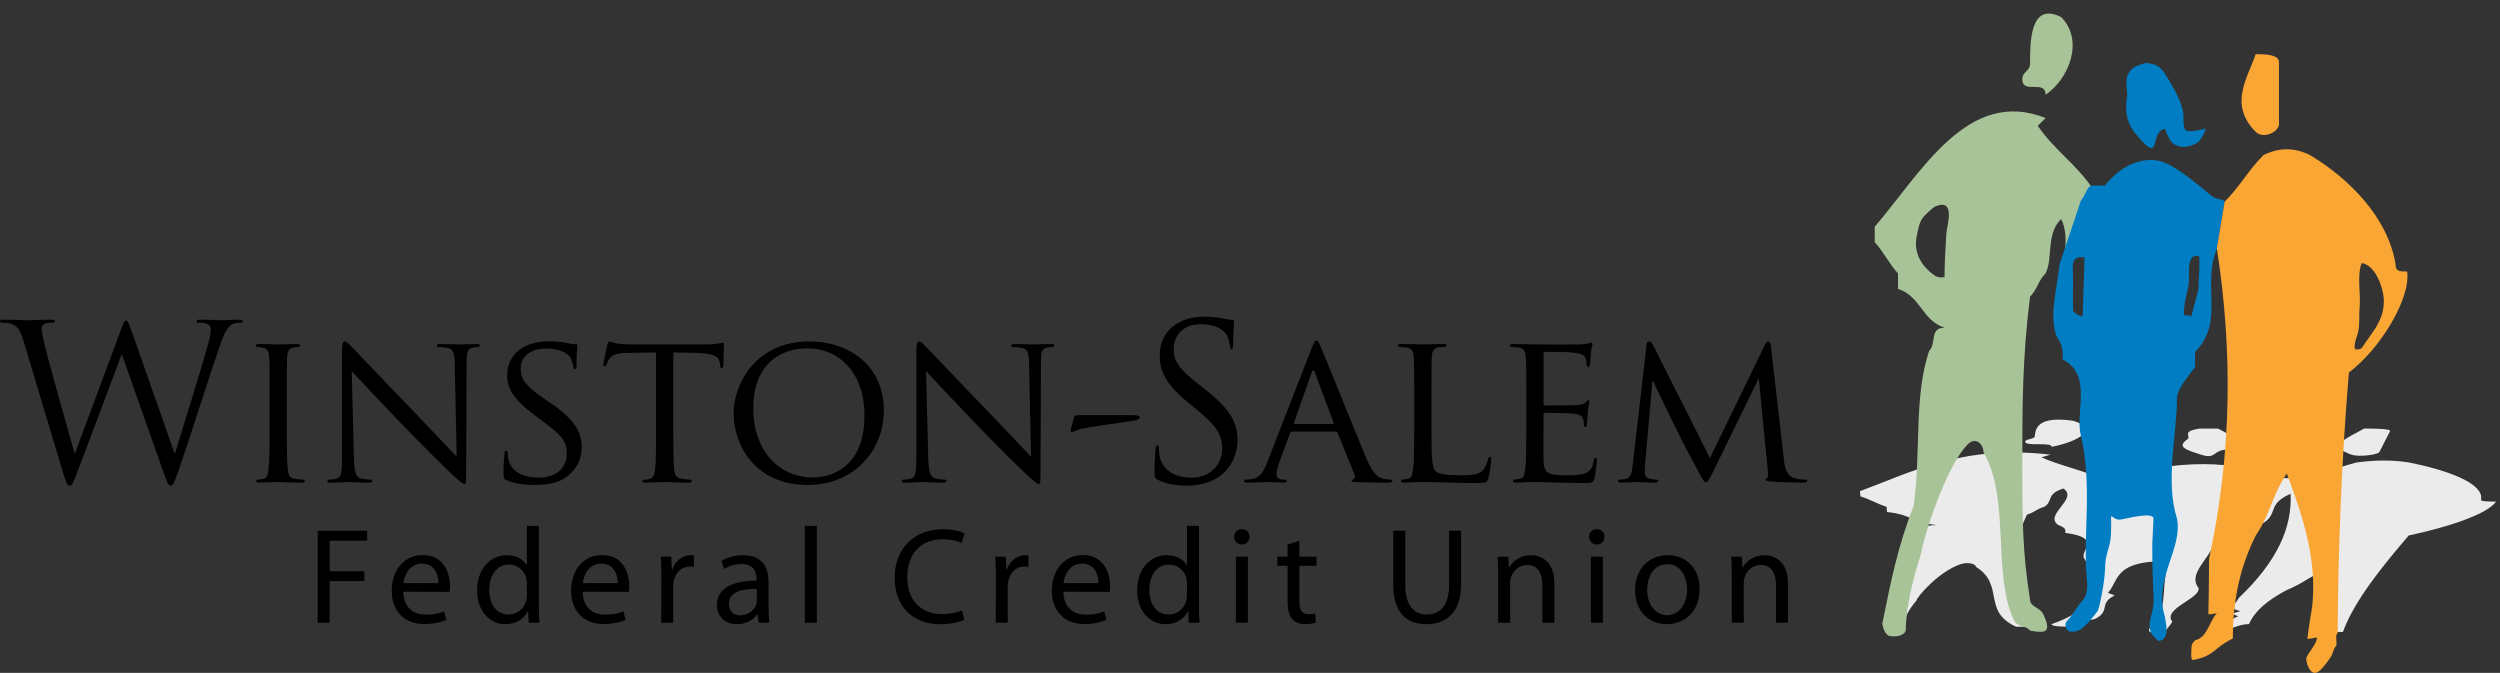
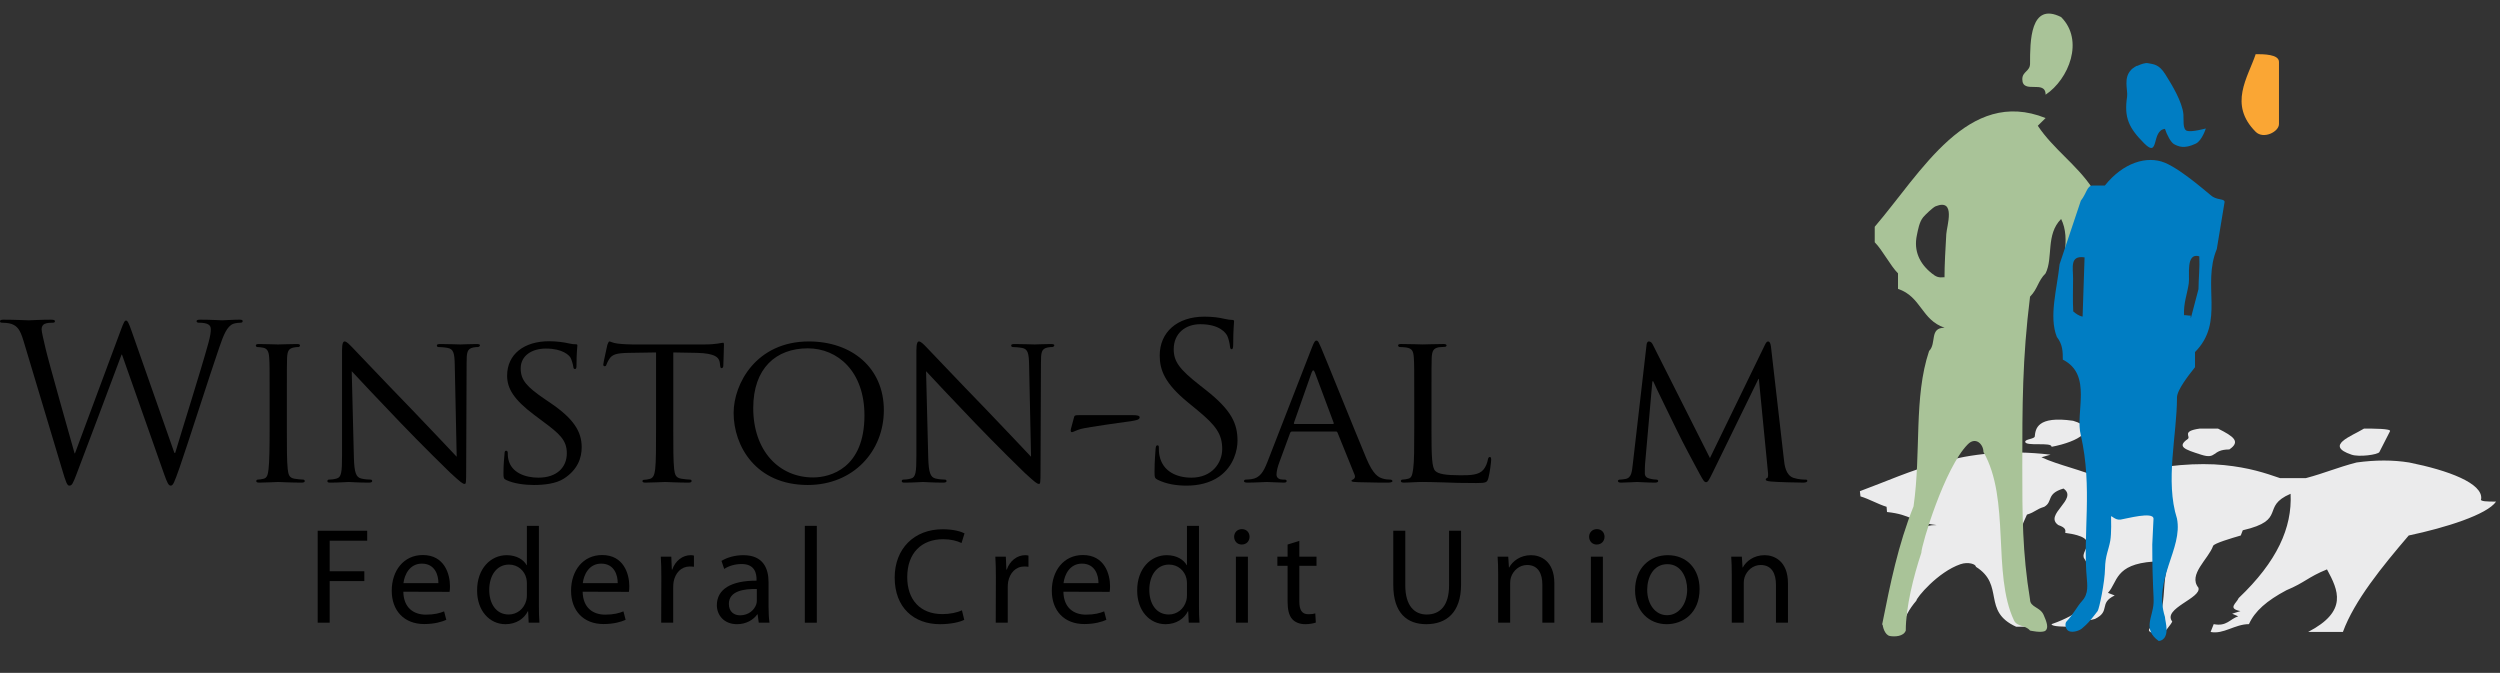
<svg xmlns="http://www.w3.org/2000/svg" version="1.1" id="Color_Logo" x="0px" y="0px" viewBox="0 0 508.148 136.772" style="enable-background:new 0 0 508.148 136.772;" xml:space="preserve">
  <rect x="0" y="0" width="508.148" height="136.772" fill="#333333" stroke="none" />
  <style type="text/css">
	.st0{fill:#EBEBEC;}
	.st1{fill:#A9C398;}
	.st2{fill:#007DC3;}
	.st3{fill:#FAA634;}
</style>
  <g>
    <g>
      <g>
        <path class="st0" d="M424.349,106.725c0.272-1.531,1.156-2.955,1.184-4.431     c-3.23-0.153-2.618,0.683-2.749,1.447c-0.123,0.745-0.348,1.501-0.336,2.242     c0.481,0.136,1.157,0.309,1.935,0.354c0.017,0.125,0.081,0.323-0.043,0.45" />
        <path class="st0" d="M456.146,106.524c0.821-0.752,1.881-1.189,2.224-1.986     c0.316-0.752,0.887-1.481,1.061-2.244c-2.912-0.273-2.559,1.31-3.004,1.846     c-0.634,0.763-1.644,1.342-1.823,2.174c0.411-0.022,0.971,0.052,1.379,0.023     c0.046,0.062-0.065,0.118-0.013,0.177c0.235,0.021,0.577-0.023,0.77,0     c0.065-0.062,0.026-0.132,0.098-0.188" />
        <path class="st0" d="M393.181,104.008c-0.021-1.133,0.198-2.203,0.372-3.314     c0.085-0.575,2.375-2.658-2.593-2.055c-0.664,0.079-2.53,0.638-2.981,0.813     c-0.919,0.354-1.168,0.911-1.439,1.327c-0.709,1.144,0.768,2.096,3.7,2.817     c1.03,0.257,1.54,0.319,2.94,0.28" />
        <path class="st0" d="M504.319,101.424c0.397-3.184-6.683-5.831-14.637-7.419     c-3.282-0.529-6.861-0.529-10.693,0c-4.061,1.058-6.317,2.117-10.298,3.178     c-1.749,0-3.501,0-5.249,0c-3.093-1.06-6.227-2.12-11.369-2.647     c-5.161-0.53-12.43,0-18.121,1.587c0,0-1.758,0-3.516,0     c-1.761,0-1.867,0.53-3.718,1.06c-3.232-1.59-8.398-2.647-11.772-4.237     l1.85-0.53c-17.945-2.123-28.607,3.707-38.754,7.419     c0.06,0.529,0.06,0.529,0.117,1.06c1.775,0.53,3.572,1.588,5.308,2.117     l0.085,1.06c5.053,0.53,5.132,2.124,10.107,2.654     c-3.297,0-1.621,1.058-3.235,1.588c-3.062,3.177-1.275,6.888-2.591,10.595     c-2.811,2.654-4.038,5.302-5.204,7.953c0.059,0.529,2.908,0.529,4.339,0.529     c-0.125-1.587,1.177-3.711,2.55-5.299c-0.027-0.529,4.331-5.83,8.986-7.42     c1.573-0.528,3.124,0,3.108,0.529c5.955,3.707,1.171,9.009,8.188,12.189h2.843     c0,0,0.062-0.529,0.121-1.058c0.064-0.529-2.817-0.529-2.768-1.059     c-1.184-3.182-0.958-5.831-0.688-9.012c0.366-4.237,0.644-7.419,2.688-11.66     c1.727-0.53,1.783-1.06,3.524-1.59c1.824-1.058,0.314-2.647,3.902-3.711     c3.11,2.124-4.096,5.301-1.05,7.425c1.567,0.527,1.485,1.058,1.409,1.588     c7.94,1.06,2.622,3.711,3.925,5.301c2.397,3.707,0.25,6.889-0.36,10.065     c-1.657,1.06-3.294,2.124-6.341,3.182c-0.079,0.529,2.775,0.529,4.205,0.529     c-1.25-1.058,3.067-1.058,4.617-1.587c3.26-1.594,0.678-3.184,4.008-4.771     l-1.376-0.529c1.996-2.118,1.307-5.831,9.267-6.359     c1.574,0,2.987,0.528,2.826,1.058c-0.952,3.184-0.422,6.361-1.406,9.538     c1.463,0-0.117,0.42-0.279,0.95c-0.454,1.463-4.822,2.762,0.668,3.291     c0,0,1.82-2.119,1.994-2.648c-2.053-2.653,6.052-4.77,5.314-6.891     c-2.148-2.651,2.054-5.828,2.99-8.482c0.189-0.529,3.803-1.587,5.622-2.117     l0.409-1.06c9.115-2.117,3.527-4.771,9.719-7.419     c0.344,6.889-2.747,13.779-10.555,21.198c-0.438,1.058-2.348,2.117,0.364,2.647     l-1.687,0.529l1.23,0.534c-1.675,0.53-2.336,2.117-4.979,1.588     c-0.21,0.529-0.419,1.056-0.627,1.59c2.605,0.529,4.928-1.59,7.791-1.59     c1.193-2.651,3.626-4.77,7.613-6.889c3.806-1.588,4.342-2.651,8.25-4.241     c2.295,4.241,4.318,8.478-3.837,12.72c2.83,0,4.243,0,7.072,0     c2.331-6.359,7.939-13.25,13.376-19.608c7.529-1.59,15.928-4.241,17.76-6.889     C505.662,101.953,503.961,101.953,504.319,101.424z" />
        <path class="st0" d="M413.586,88.704c0.15-1.497,0.43-4.241,7.799-3.177     c5.338,1.587,1.221,4.237-4.393,5.294c0.13-1.058-5.439,0-5.346-1.058     C411.696,89.234,413.532,89.234,413.586,88.704z" />
        <path class="st0" d="M444.673,89.234c0.725-0.503-1.403-1.59,2.45-2.12     c1.859,0,3.703,0,3.703,0c3.182,1.59,4.665,2.649,2.303,4.243     c-3.623,0-2.488,2.118-5.741,1.058C444.081,91.357,442.417,90.821,444.673,89.234z" />
        <path class="st0" d="M477.969,92.415c-5.537-1.871-0.061-3.711,2.539-5.301     c1.852,0,5.558,0,5.286,0.53c-0.811,1.59-1.35,2.647-2.165,4.241     C483.361,92.415,479.506,92.945,477.969,92.415z" />
      </g>
    </g>
    <g>
      <path class="st1" d="M412.627,12.935c0-4.459,0-12.627,6.315-9.467    c4.732,4.736,1.57,12.627-3.155,15.782c0-3.155-4.735,0-4.735-3.155    C411.052,14.518,412.627,14.518,412.627,12.935z" />
      <path class="st1" d="M425.254,38.197c-3.156-4.737-7.893-7.895-11.053-12.633l1.586-1.57    c-15.789-6.32-25.261,11.044-34.731,22.096c0,1.577,0,1.577,0,3.154    c1.576,1.583,3.157,4.737,4.73,6.318v3.155    c4.74,1.581,4.74,6.315,9.473,7.896c-3.155,0-1.576,3.156-3.155,4.732    c-3.156,9.467-1.577,20.52-3.156,31.569    c-3.161,7.892-4.734,15.793-6.315,23.679c0,0.811,0.479,2.488,1.504,2.682    c0.97,0.177,2.778,0.114,3.23-1.105c0-4.736,1.581-11.044,3.16-15.787    c0-1.576,4.732-17.359,9.472-22.096c1.576-1.577,3.155,0,3.155,1.577    c5.529,9.667,1.734,24.708,6.201,34.223c0.638,1.361,2.283,0.9,3.272,2.083    c0,0,2.518,0.57,3.16,0c0.635-0.568,0.232-1.765-0.409-3.205    c-0.707-1.594-2.751-1.531-2.751-3.102c-1.575-9.48-1.575-17.372-1.575-26.84    c0-12.628,0-22.095,1.575-34.727c1.574-1.581,1.574-3.158,3.16-4.736    c1.574-3.158,0-7.895,3.155-11.048c1.024,2.049,1.049,4.439,0.72,6.942    L425.254,38.197z M395.6,47.59c-0.164,3.059-0.366,5.999-0.366,9.126v-0.364    c-1.22,0.121-1.676-0.065-2.56-0.769c-2.511-1.984-3.727-4.601-3.054-7.765    c0.239-1.126,0.483-2.669,1.273-3.649c0.396-0.487,1.988-2.021,2.546-2.242    C397.637,40.26,395.682,46.012,395.6,47.59z" />
    </g>
    <g>
      <path class="st2" d="M452.177,40.999c-0.186-0.62-1.111-0.286-2.395-0.995    c-0.549-0.304-6.07-5.376-9.732-6.917c-3.658-1.534-8.552,0-12.214,4.621    c0,0-1.219,0-2.442,0c-1.219,0-1.219,1.538-2.442,3.078l-4.323,12.919    c-0.52,5.068-2.208,10.621-0.558,14.779c1.215,1.536,1.215,3.074,1.215,4.614    c6.108,3.074,2.444,10.766,3.666,15.384c2.442,10.771,0.357,20.041,1.224,29.236    c0.179,1.93,0.125,3.268-1,4.467c-0.888,0.946-1.826,2.779-3.132,4.134    c-0.443,0.474-0.177,1.715,0.513,1.978c0.972,0.375,2.344-0.28,2.559-0.502    c0.246-0.245,1.082-0.838,2.086-2.113c0.499-0.648,0.691-0.836,1.163-1.483    c0.327-0.45,1.46-5.883,1.501-8.651c0.045-2.612,0.739-3.78,1.066-5.641    c0.259-1.486,0.177-4.48,0.163-4.89c-0.008-0.398,0.793,0.767,1.922,0.597    c1.202-0.177,6.703-1.708,6.703-0.17c0,0.159-0.25,5.083-0.25,5.221    c0.009,8.534,0.345,10.385,0.263,11.92c-0.15,2.917-2.278,5.297,1.038,7.699    c0,0,1.604,0.023,1.604-2.301c0-1.036-0.323-2.101-0.323-2.574    c-2.443-7.689,3.661-13.846,2.442-20c-2.442-7.691,0-16.926,0-24.618    c0-1.538,2.442-4.618,3.664-6.154v-3.078c6.11-6.158,1.365-13.562,4.427-20.933    L452.177,40.999z M423.307,64.353c-0.748-0.136-1.429-0.64-1.9-1.053    c-0.131-2.204-0.036-4.459-0.036-6.675c0-2.264-0.698-4.769,2.337-4.308    L423.307,64.353z M446.861,58.774l-1.551,5.891    c-0.069-0.185,0.015-0.349-0.056-0.534c-0.384,0.091-0.939-0.131-1.327-0.056    c-0.125-2.484,0.629-4.213,0.961-6.486c0.229-1.59-0.67-6.3,2.141-5.491    C447.143,54.36,446.882,56.545,446.861,58.774z" />
      <path class="st2" d="M444.526,26.593c-0.941-0.306-0.633-2.298-0.728-3.36    c-0.248-2.591-2.37-6.051-3.688-8.144c-1.314-2.096-2.451-2.027-3.541-2.249    c-0.504-0.104-1.406,0.205-2.149,0.551c-0.043,0-0.082,0-0.123,0    c-0.286,0.142-0.523,0.302-0.736,0.47c-0.181,0.116-0.3,0.213-0.327,0.278    c-1.717,1.676-0.688,4.159-0.882,5.503c-0.645,4.302,0.358,6.376,3.516,9.534    c3.076,3.074,1.366-2.667,4.179-2.981c0.409,1.236,1.202,2.761,1.859,3.112    c0.872,0.455,2.019,1.027,4.407-0.112c1.269-0.604,2.044-3.083,2.044-3.083    S445.465,26.908,444.526,26.593z" />
    </g>
    <g>
      <path class="st3" d="M458.489,26.794c-5.579-5.583-1.581-11.05,0-15.785    c1.578,0,4.734,0,4.734,1.579c0,4.732,0,7.888,0,12.624    C463.223,26.794,460.067,28.37,458.489,26.794z" />
-       <path class="st3" d="M489.274,55.179c-1.575,0-2.368,0.03-2.368-1.553    c-1.574-9.471-9.473-17.361-17.367-22.098c-3.158-1.577-6.315-1.577-9.472,0    c-3.151,3.156-4.73,6.313-7.89,9.471l-1.581,9.467    c3.157,20.523,3.157,41.045-1.577,63.141c0,3.16-0.146,11.278-0.146,11.278    l1.724-0.222c-1.577,1.583-1.846,4.875-4.411,5.478    c-0.659,0.648-0.754,0.963-0.754,1.822c0,0.722-0.276,2.312,0.435,2.169    c4.368-0.865,3.903-2.351,7.98-4.351c0-7.896,1.491-14.592,4.643-20.905    c3.162-4.736,3.162-7.892,6.319-12.629c3.507,9.355,6.148,17.674,5.165,27.026    c-0.034,0.332-0.806,4.705-0.981,6.587c1.313-0.066,1.451-0.267,1.985-0.277    c-0.198,1.48-1.649,2.841-2.205,4.127c-0.073,0.935,0.685,3.395,2.012,3.024    c0.906-0.246,2.102-1.965,2.878-3.063c0.646-0.904,0.504-1.69,1.154-2.341    c0.309-0.312-0.268-2.488,0.336-2.603c0.082-17.506,0.842-35.754,2.281-53.006    C483.747,70.989,490.046,60.68,489.274,55.179z M484.537,61.523    c-0.109,2.202-0.633,3.235-1.622,5.073l-2.916,4.2    c-0.405,0.222-0.879,0.282-1.357,0.169c-0.207-1.504,0.534-2.538,0.763-3.919    c0.241-1.424,0.071-3.164,0.209-4.532c0.277-2.652-0.584-6.563,0.42-9.047    C482.982,53.898,484.66,59.018,484.537,61.523z" />
    </g>
    <g>
      <path d="M35.441,92.051h0.175c1.183-4.03,5.213-16.735,6.747-22.342    c0.438-1.621,0.482-2.234,0.482-2.804c0-0.789-0.482-1.314-2.497-1.314    c-0.219,0-0.394-0.131-0.394-0.307c0-0.219,0.219-0.307,0.745-0.307    c2.234,0,4.074,0.131,4.468,0.131c0.307,0,2.19-0.131,3.548-0.131    c0.395,0,0.613,0.087,0.613,0.263c0,0.219-0.131,0.351-0.394,0.351    c-0.175,0-1.008,0.044-1.49,0.219c-1.314,0.482-2.015,2.322-2.847,4.731    c-1.928,5.564-6.352,19.494-8.061,24.401c-1.139,3.241-1.358,3.768-1.84,3.768    c-0.438,0-0.701-0.57-1.314-2.278l-8.586-24.357h-0.088    c-1.577,4.206-7.579,20.239-9.156,24.313c-0.701,1.84-0.92,2.322-1.445,2.322    c-0.438,0-0.657-0.482-1.534-3.461L4.775,69.271    c-0.701-2.322-1.27-2.979-2.409-3.417c-0.569-0.219-1.665-0.263-1.971-0.263    C0.175,65.591,0,65.547,0,65.284c0-0.219,0.263-0.307,0.701-0.307    c2.278,0,4.687,0.131,5.169,0.131c0.395,0,2.322-0.131,4.512-0.131    c0.613,0,0.788,0.131,0.788,0.307c0,0.263-0.219,0.307-0.438,0.307    c-0.351,0-1.183,0-1.709,0.263c-0.263,0.131-0.569,0.482-0.569,1.051    c0,0.57,0.394,2.103,0.832,4.031c0.657,2.804,5.213,18.881,5.871,21.203h0.087    l9.288-24.971c0.657-1.796,0.832-2.015,1.095-2.015    c0.307,0,0.569,0.569,1.095,2.059L35.441,92.051z" />
      <path d="M58.306,87.276c0,3.592,0,6.527,0.175,8.06    c0.131,1.096,0.263,1.797,1.402,1.972c0.569,0.088,1.402,0.176,1.753,0.176    c0.219,0,0.307,0.175,0.307,0.307c0,0.175-0.175,0.307-0.614,0.307    c-2.146,0-4.644-0.132-4.819-0.132c-0.219,0-2.628,0.132-3.811,0.132    c-0.395,0-0.613-0.088-0.613-0.307c0-0.132,0.087-0.307,0.307-0.307    c0.351,0,0.833-0.088,1.183-0.176c0.745-0.175,0.876-0.876,1.008-1.972    c0.175-1.533,0.219-4.468,0.219-8.06v-6.571c0-5.783,0-6.834-0.087-8.017    c-0.087-1.271-0.394-1.84-1.227-2.015c-0.438-0.087-0.92-0.131-1.183-0.131    c-0.175,0-0.307-0.175-0.307-0.307c0-0.219,0.175-0.307,0.613-0.307    c1.271,0,3.68,0.087,3.899,0.087c0.175,0,2.672-0.087,3.855-0.087    c0.438,0,0.613,0.087,0.613,0.307c0,0.131-0.175,0.307-0.307,0.307    c-0.263,0-0.526,0-0.964,0.088c-1.051,0.219-1.271,0.745-1.358,2.059    c-0.044,1.183-0.044,2.234-0.044,8.017V87.276z" />
      <path d="M71.931,93.015c0.087,3.067,0.438,3.986,1.489,4.249    c0.701,0.176,1.577,0.22,1.928,0.22c0.175,0,0.307,0.131,0.307,0.307    c0,0.219-0.263,0.307-0.701,0.307c-2.191,0-3.724-0.132-4.074-0.132    c-0.351,0-1.972,0.132-3.724,0.132c-0.395,0-0.613-0.044-0.613-0.307    c0-0.176,0.131-0.307,0.307-0.307c0.307,0,1.007-0.044,1.577-0.22    c0.963-0.263,1.095-1.271,1.095-4.644V71.286c0-1.489,0.219-1.884,0.526-1.884    c0.438,0,1.095,0.745,1.49,1.139c0.613,0.613,6.221,6.571,12.178,12.704    c3.812,3.943,7.929,8.367,9.112,9.594l-0.395-18.662    c-0.044-2.41-0.263-3.242-1.445-3.461c-0.701-0.131-1.577-0.175-1.884-0.175    c-0.263,0-0.307-0.219-0.307-0.351c0-0.219,0.307-0.263,0.745-0.263    c1.753,0,3.592,0.087,4.03,0.087c0.438,0,1.709-0.087,3.286-0.087    c0.394,0,0.701,0.044,0.701,0.263c0,0.131-0.175,0.351-0.438,0.351    c-0.175,0-0.482,0-0.92,0.088c-1.271,0.263-1.358,1.007-1.358,3.242    l-0.088,21.816c0,2.453-0.043,2.673-0.307,2.673    c-0.394,0-0.788-0.307-2.935-2.278c-0.394-0.351-5.958-5.826-10.032-10.076    c-4.469-4.688-8.806-9.244-9.988-10.558L71.931,93.015z" />
      <path d="M102.901,97.57c-0.525-0.263-0.569-0.394-0.569-1.401    c0-1.84,0.175-3.33,0.219-3.943c0-0.394,0.088-0.613,0.307-0.613    c0.219,0,0.351,0.132,0.351,0.438c0,0.307,0,0.832,0.131,1.358    c0.613,2.716,3.505,3.68,6.089,3.68c3.812,0,5.783-2.146,5.783-4.95    c0-2.673-1.446-3.943-4.863-6.484l-1.752-1.315    c-4.162-3.11-5.52-5.388-5.52-7.973c0-4.381,3.461-7.009,8.542-7.009    c1.533,0,3.067,0.219,3.987,0.438c0.745,0.175,1.051,0.175,1.358,0.175    c0.307,0,0.395,0.043,0.395,0.263c0,0.175-0.176,1.402-0.176,3.943    c0,0.569-0.044,0.832-0.307,0.832c-0.263,0-0.307-0.175-0.351-0.482    c-0.043-0.438-0.35-1.445-0.569-1.84c-0.263-0.438-1.533-1.84-4.994-1.84    c-2.804,0-5.125,1.402-5.125,4.03c0,2.366,1.183,3.724,4.994,6.309l1.095,0.745    c4.688,3.198,6.309,5.783,6.309,8.981c0,2.19-0.832,4.556-3.592,6.352    c-1.621,1.052-4.03,1.314-6.133,1.314    C106.712,98.578,104.478,98.315,102.901,97.57z" />
      <path d="M136.85,87.276c0,3.592,0,6.527,0.176,8.06    c0.131,1.096,0.307,1.797,1.489,1.972c0.525,0.088,1.401,0.176,1.752,0.176    c0.263,0,0.307,0.175,0.307,0.307c0,0.175-0.175,0.307-0.613,0.307    c-2.102,0-4.556-0.132-4.774-0.132c-0.176,0-2.848,0.132-3.987,0.132    c-0.438,0-0.613-0.088-0.613-0.307c0-0.132,0.088-0.264,0.307-0.264    c0.351,0,0.789-0.087,1.14-0.175c0.788-0.175,1.007-0.92,1.139-2.016    c0.175-1.533,0.175-4.468,0.175-8.06V71.636l-5.563,0.087    c-2.409,0.044-3.329,0.307-3.898,1.183c-0.438,0.657-0.482,0.92-0.613,1.183    c-0.088,0.307-0.219,0.35-0.395,0.35c-0.088,0-0.263-0.087-0.263-0.307    c0-0.394,0.788-3.724,0.832-4.03c0.088-0.219,0.263-0.701,0.395-0.701    c0.263,0,0.657,0.307,1.708,0.438c1.096,0.131,2.585,0.175,3.023,0.175h14.544    c1.271,0,2.146-0.087,2.76-0.175c0.569-0.088,0.92-0.175,1.096-0.175    c0.175,0,0.175,0.219,0.175,0.438c0,1.139-0.131,3.811-0.131,4.25    c0,0.307-0.176,0.481-0.351,0.481c-0.176,0-0.263-0.131-0.307-0.657l-0.044-0.395    c-0.132-1.139-0.964-1.971-4.644-2.059l-4.819-0.087V87.276z" />
      <path d="M164.405,69.402c8.674,0,15.245,5.301,15.245,13.975    c0,8.323-6.177,15.201-15.464,15.201c-10.558,0-15.07-7.93-15.07-14.632    C149.116,77.945,153.759,69.402,164.405,69.402z M165.281,97.045    c3.461,0,10.427-1.84,10.427-12.617c0-8.937-5.433-13.625-11.521-13.625    c-6.439,0-11.084,4.03-11.084,12.135C153.102,91.612,158.316,97.045,165.281,97.045    z" />
      <path d="M188.673,93.015c0.088,3.067,0.439,3.986,1.489,4.249    c0.701,0.176,1.577,0.22,1.928,0.22c0.175,0,0.307,0.131,0.307,0.307    c0,0.219-0.263,0.307-0.701,0.307c-2.19,0-3.724-0.132-4.074-0.132    c-0.35,0-1.971,0.132-3.724,0.132c-0.394,0-0.613-0.044-0.613-0.307    c0-0.176,0.132-0.307,0.307-0.307c0.307,0,1.008-0.044,1.577-0.22    c0.964-0.263,1.096-1.271,1.096-4.644V71.286c0-1.489,0.219-1.884,0.525-1.884    c0.438,0,1.096,0.745,1.489,1.139c0.613,0.613,6.221,6.571,12.179,12.704    c3.811,3.943,7.93,8.367,9.112,9.594l-0.395-18.662    c-0.044-2.41-0.263-3.242-1.445-3.461c-0.701-0.131-1.577-0.175-1.884-0.175    c-0.263,0-0.307-0.219-0.307-0.351c0-0.219,0.307-0.263,0.744-0.263    c1.753,0,3.593,0.087,4.031,0.087c0.437,0,1.708-0.087,3.285-0.087    c0.395,0,0.701,0.044,0.701,0.263c0,0.131-0.176,0.351-0.438,0.351    c-0.175,0-0.481,0-0.92,0.088c-1.27,0.263-1.358,1.007-1.358,3.242    l-0.087,21.816c0,2.453-0.044,2.673-0.307,2.673    c-0.395,0-0.789-0.307-2.936-2.278c-0.395-0.351-5.958-5.826-10.032-10.076    c-4.468-4.688-8.805-9.244-9.988-10.558L188.673,93.015z" />
      <path d="M230.333,84.384c0.745,0,1.314,0.088,1.314,0.438    c0,0.526-0.832,0.613-1.533,0.745c-1.183,0.175-8.936,1.227-10.427,1.621    c-0.832,0.219-1.576,0.657-1.796,0.657c-0.263,0-0.307-0.263-0.219-0.657    l0.657-2.453c0.088-0.307,0.263-0.351,0.964-0.351H230.333z" />
      <path d="M235.326,97.526c-0.613-0.307-0.657-0.481-0.657-1.664    c0-2.19,0.176-3.943,0.219-4.644c0.044-0.482,0.132-0.701,0.351-0.701    c0.263,0,0.307,0.131,0.307,0.481c0,0.395,0,1.008,0.132,1.621    c0.657,3.242,3.548,4.469,6.483,4.469c4.206,0,6.265-3.022,6.265-5.826    c0-3.023-1.271-4.775-5.038-7.886l-1.972-1.621    c-4.644-3.811-5.694-6.527-5.694-9.506c0-4.688,3.504-7.885,9.068-7.885    c1.708,0,2.979,0.175,4.074,0.438c0.832,0.175,1.183,0.219,1.533,0.219    c0.35,0,0.438,0.087,0.438,0.307c0,0.219-0.175,1.665-0.175,4.644    c0,0.701-0.088,1.007-0.307,1.007c-0.263,0-0.307-0.219-0.351-0.569    c-0.044-0.526-0.307-1.709-0.569-2.19c-0.263-0.482-1.446-2.322-5.477-2.322    c-3.023,0-5.388,1.884-5.388,5.081c0,2.497,1.139,4.074,5.344,7.36l1.226,0.964    c5.17,4.074,6.396,6.79,6.396,10.295c0,1.796-0.701,5.125-3.724,7.272    c-1.884,1.313-4.249,1.84-6.615,1.84    C239.137,98.71,237.122,98.403,235.326,97.526z" />
      <path d="M266.647,70.672c0.482-1.227,0.657-1.446,0.92-1.446    c0.395,0,0.526,0.526,0.92,1.358c0.701,1.577,6.878,16.954,9.244,22.605    c1.401,3.33,2.453,3.811,3.285,4.074c0.569,0.176,1.14,0.22,1.533,0.22    c0.22,0,0.482,0.087,0.482,0.307c0,0.219-0.439,0.307-0.876,0.307    c-0.57,0-3.417,0-6.09-0.088c-0.744-0.044-1.358-0.044-1.358-0.263    c0-0.176,0.088-0.176,0.264-0.263c0.219-0.088,0.613-0.395,0.351-1.008    l-3.461-8.543c-0.088-0.175-0.132-0.219-0.351-0.219h-8.894    c-0.175,0-0.307,0.087-0.394,0.307l-2.19,5.958    c-0.351,0.92-0.57,1.84-0.57,2.497c0,0.744,0.657,1.008,1.314,1.008h0.351    c0.307,0,0.395,0.131,0.395,0.307c0,0.219-0.219,0.307-0.569,0.307    c-0.92,0-3.023-0.132-3.461-0.132c-0.395,0-2.322,0.132-3.899,0.132    c-0.481,0-0.744-0.088-0.744-0.307c0-0.176,0.175-0.307,0.351-0.307    c0.263,0,0.832-0.044,1.139-0.088c1.752-0.219,2.497-1.533,3.241-3.417    L266.647,70.672z M270.941,86.181c0.175,0,0.175-0.088,0.131-0.263l-3.811-10.207    c-0.219-0.569-0.438-0.569-0.656,0l-3.593,10.207c-0.044,0.175,0,0.263,0.132,0.263    H270.941z" />
      <path d="M290.96,87.363c0,5.476,0.088,7.71,0.788,8.367    c0.613,0.613,2.103,0.876,5.126,0.876c2.015,0,3.724-0.043,4.643-1.139    c0.482-0.569,0.789-1.358,0.92-2.103c0.044-0.263,0.176-0.482,0.395-0.482    c0.175,0,0.263,0.176,0.263,0.569c0,0.395-0.263,2.629-0.569,3.725    c-0.263,0.876-0.395,1.007-2.453,1.007c-2.76,0-4.907-0.044-6.703-0.131    c-1.752-0.044-3.066-0.088-4.205-0.088c-0.176,0-0.833,0-1.577,0.044    c-0.789,0.044-1.621,0.088-2.234,0.088c-0.395,0-0.613-0.088-0.613-0.307    c0-0.132,0.088-0.307,0.307-0.307c0.351,0,0.832-0.088,1.183-0.176    c0.745-0.175,0.832-0.876,1.008-1.972c0.219-1.533,0.219-4.468,0.219-8.06    v-6.571c0-5.783,0-6.834-0.088-8.017c-0.087-1.271-0.307-1.884-1.576-2.059    c-0.307-0.044-0.964-0.088-1.314-0.088c-0.132,0-0.307-0.175-0.307-0.307    c0-0.219,0.175-0.307,0.613-0.307c1.752,0,4.161,0.087,4.381,0.087    c0.175,0,3.066-0.087,4.249-0.087c0.395,0,0.613,0.087,0.613,0.307    c0,0.131-0.175,0.263-0.307,0.263c-0.263,0-0.832,0.044-1.27,0.088    c-1.139,0.219-1.358,0.789-1.445,2.103c-0.044,1.183-0.044,2.234-0.044,8.017    V87.363z" />
-       <path d="M310.234,80.705c0-5.783,0-6.834-0.088-8.017    c-0.087-1.271-0.307-1.884-1.576-2.059c-0.307-0.044-0.964-0.088-1.314-0.088    c-0.132,0-0.307-0.175-0.307-0.307c0-0.219,0.175-0.307,0.613-0.307    c1.752,0,4.249,0.087,4.468,0.087c0.264,0,8.324,0.044,9.2,0    c0.745-0.043,1.445-0.175,1.752-0.219c0.176-0.044,0.351-0.175,0.526-0.175    c0.131,0,0.175,0.175,0.175,0.351c0,0.263-0.219,0.701-0.307,1.752    c-0.044,0.351-0.132,2.016-0.219,2.454c-0.044,0.175-0.176,0.394-0.351,0.394    c-0.219,0-0.307-0.175-0.307-0.482c0-0.263-0.044-0.876-0.219-1.314    c-0.264-0.613-0.657-0.877-2.761-1.139c-0.657-0.087-5.125-0.131-5.563-0.131    c-0.175,0-0.219,0.131-0.219,0.394v10.12c0,0.263,0,0.395,0.219,0.395    c0.482,0,5.563,0,6.44-0.088c0.92-0.087,1.489-0.131,1.884-0.525    c0.263-0.263,0.438-0.482,0.569-0.482c0.131,0,0.219,0.087,0.219,0.307    s-0.219,0.832-0.307,2.059c-0.088,0.745-0.175,2.146-0.175,2.409    c0,0.307-0.088,0.701-0.351,0.701c-0.176,0-0.263-0.131-0.263-0.351    c0-0.351,0-0.745-0.176-1.227c-0.131-0.526-0.481-0.964-1.972-1.139    c-1.051-0.131-5.169-0.175-5.826-0.175c-0.219,0-0.263,0.131-0.263,0.263v3.11    c0,1.27-0.044,5.607,0,6.352c0.088,2.497,0.788,2.979,4.6,2.979    c1.008,0,2.848,0,3.855-0.394c1.008-0.438,1.533-1.096,1.752-2.585    c0.088-0.438,0.176-0.569,0.395-0.569c0.219,0,0.263,0.307,0.263,0.569    c0,0.263-0.307,2.804-0.525,3.592c-0.263,0.964-0.657,0.964-2.147,0.964    c-2.892,0-5.126-0.087-6.703-0.131c-1.621-0.088-2.628-0.088-3.198-0.088    c-0.087,0-0.832,0-1.664,0.044c-0.745,0.044-1.621,0.088-2.234,0.088    c-0.395,0-0.613-0.088-0.613-0.307c0-0.132,0.088-0.307,0.307-0.307    c0.35,0,0.832-0.132,1.183-0.176c0.745-0.131,0.832-0.876,1.008-1.972    c0.219-1.533,0.219-4.468,0.219-8.06V80.705z" />
      <path d="M362.583,93.277c0.131,1.314,0.394,3.329,1.971,3.855    c1.096,0.351,2.103,0.351,2.497,0.351c0.176,0,0.307,0.087,0.307,0.263    c0,0.219-0.351,0.351-0.788,0.351c-0.876,0-5.17-0.088-6.571-0.22    c-0.92-0.087-1.096-0.219-1.096-0.394c0-0.132,0.088-0.264,0.264-0.307    c0.219-0.044,0.263-0.613,0.175-1.314l-1.84-18.838h-0.088l-9.287,19.013    c-0.789,1.621-1.008,1.972-1.358,1.972c-0.351,0-0.569-0.351-1.314-1.709    c-1.008-1.84-3.549-6.614-4.513-8.63c-1.139-2.366-4.249-8.63-4.906-10.164    h-0.176l-1.489,16.823c-0.044,0.569-0.044,1.271-0.044,1.884    c0,0.569,0.351,0.92,0.92,1.051c0.657,0.176,1.227,0.22,1.49,0.22    c0.131,0,0.307,0.131,0.307,0.263c0,0.263-0.264,0.351-0.701,0.351    c-1.446,0-3.286-0.132-3.593-0.132c-0.351,0-2.19,0.132-3.241,0.132    c-0.395,0-0.657-0.088-0.657-0.351c0-0.132,0.175-0.263,0.395-0.263    c0.307,0,0.569-0.044,1.139-0.132c1.271-0.219,1.315-1.577,1.489-2.979    l2.804-24.314c0.044-0.394,0.219-0.657,0.439-0.657    c0.263,0,0.569,0.132,0.788,0.57l11.653,23.131l11.215-23.087    c0.175-0.35,0.351-0.613,0.613-0.613c0.263,0,0.481,0.307,0.569,1.008    L362.583,93.277z" />
    </g>
    <g>
      <path d="M64.572,107.881h10.064v2.023H67.012v6.211h7.042v1.996H67.012v8.456h-2.439    V107.881z" />
      <path d="M81.98,120.273c0.056,3.3,2.135,4.658,4.575,4.658    c1.747,0,2.828-0.305,3.715-0.665l0.443,1.719    c-0.859,0.388-2.356,0.859-4.491,0.859c-4.104,0-6.599-2.745-6.599-6.765    c0-4.076,2.412-7.265,6.321-7.265c4.38,0,5.517,3.854,5.517,6.321    c0,0.499-0.027,0.888-0.083,1.165L81.98,120.273z M89.106,118.527    c0.028-1.525-0.638-3.965-3.355-3.965c-2.495,0-3.549,2.273-3.743,3.965H89.106z" />
      <path d="M109.535,106.883v16.219c0,1.192,0.027,2.551,0.111,3.466h-2.19l-0.111-2.329    h-0.056c-0.748,1.497-2.356,2.634-4.547,2.634c-3.244,0-5.767-2.744-5.767-6.82    c-0.028-4.491,2.772-7.208,6.016-7.208c2.08,0,3.466,0.97,4.048,2.023h0.056    v-7.984H109.535z M107.095,118.61c0-0.333-0.028-0.721-0.111-1.054    c-0.36-1.524-1.691-2.8-3.521-2.8c-2.523,0-4.021,2.218-4.021,5.156    c0,2.745,1.358,4.991,3.965,4.991c1.636,0,3.133-1.109,3.577-2.911    c0.083-0.333,0.111-0.666,0.111-1.054V118.61z" />
      <path d="M118.43,120.273c0.056,3.3,2.135,4.658,4.574,4.658    c1.747,0,2.828-0.305,3.716-0.665l0.443,1.719    c-0.859,0.388-2.356,0.859-4.491,0.859c-4.104,0-6.599-2.745-6.599-6.765    c0-4.076,2.412-7.265,6.321-7.265c4.381,0,5.517,3.854,5.517,6.321    c0,0.499-0.028,0.888-0.084,1.165L118.43,120.273z M125.555,118.527    c0.028-1.525-0.638-3.965-3.354-3.965c-2.495,0-3.549,2.273-3.743,3.965H125.555z" />
      <path d="M134.423,117.335c0-1.58-0.027-2.938-0.111-4.187h2.135l0.111,2.634h0.083    c0.61-1.802,2.107-2.938,3.743-2.938c0.249,0,0.443,0.027,0.665,0.083v2.273    c-0.277-0.028-0.526-0.056-0.859-0.056c-1.719,0-2.939,1.303-3.272,3.105    c-0.056,0.36-0.083,0.748-0.083,1.164v7.153h-2.439L134.423,117.335z" />
      <path d="M156.217,123.352c0,1.164,0.055,2.301,0.193,3.216h-2.189l-0.223-1.691h-0.083    c-0.721,1.054-2.19,1.996-4.104,1.996c-2.717,0-4.103-1.913-4.103-3.854    c0-3.244,2.883-5.019,8.067-4.99v-0.277c0-1.109-0.305-3.133-3.05-3.105    c-1.275,0-2.578,0.36-3.521,0.998l-0.555-1.636    c1.109-0.693,2.745-1.164,4.436-1.164c4.132,0,5.13,2.8,5.13,5.489V123.352z     M153.833,119.72c-2.661-0.056-5.684,0.415-5.684,3.021    c0,1.608,1.054,2.329,2.273,2.329c1.774,0,2.911-1.109,3.3-2.246    c0.083-0.249,0.11-0.526,0.11-0.776V119.72z" />
      <path d="M163.588,106.883h2.439v19.685h-2.439V106.883z" />
      <path d="M195.993,125.985c-0.859,0.443-2.661,0.887-4.935,0.887    c-5.268,0-9.205-3.327-9.205-9.481c0-5.878,3.965-9.815,9.76-9.815    c2.301,0,3.798,0.499,4.436,0.832l-0.61,1.969    c-0.887-0.443-2.189-0.776-3.742-0.776c-4.381,0-7.292,2.8-7.292,7.708    c0,4.602,2.634,7.513,7.153,7.513c1.497,0,2.994-0.305,3.965-0.776    L195.993,125.985z" />
      <path d="M202.421,117.335c0-1.58-0.027-2.938-0.111-4.187h2.135l0.111,2.634h0.083    c0.61-1.802,2.107-2.938,3.743-2.938c0.249,0,0.443,0.027,0.665,0.083v2.273    c-0.277-0.028-0.526-0.056-0.859-0.056c-1.719,0-2.938,1.303-3.272,3.105    c-0.056,0.36-0.083,0.748-0.083,1.164v7.153h-2.439L202.421,117.335z" />
      <path d="M216.146,120.273c0.056,3.3,2.135,4.658,4.575,4.658    c1.746,0,2.827-0.305,3.715-0.665l0.443,1.719    c-0.859,0.388-2.356,0.859-4.491,0.859c-4.104,0-6.599-2.745-6.599-6.765    c0-4.076,2.412-7.265,6.321-7.265c4.381,0,5.518,3.854,5.518,6.321    c0,0.499-0.028,0.888-0.084,1.165L216.146,120.273z M223.271,118.527    c0.028-1.525-0.638-3.965-3.355-3.965c-2.495,0-3.549,2.273-3.743,3.965H223.271z" />
      <path d="M243.702,106.883v16.219c0,1.192,0.027,2.551,0.11,3.466h-2.19    l-0.11-2.329h-0.056c-0.748,1.497-2.356,2.634-4.547,2.634    c-3.244,0-5.767-2.744-5.767-6.82c-0.028-4.491,2.773-7.208,6.017-7.208    c2.079,0,3.465,0.97,4.048,2.023h0.055v-7.984H243.702z M241.261,118.61    c0-0.333-0.027-0.721-0.11-1.054c-0.36-1.524-1.691-2.8-3.521-2.8    c-2.522,0-4.02,2.218-4.02,5.156c0,2.745,1.358,4.991,3.964,4.991    c1.637,0,3.134-1.109,3.577-2.911c0.083-0.333,0.11-0.666,0.11-1.054V118.61z    " />
      <path d="M252.375,110.681c-0.915,0-1.525-0.721-1.525-1.58    c0-0.859,0.638-1.553,1.581-1.553c0.942,0,1.553,0.693,1.553,1.553    c0,0.859-0.61,1.58-1.581,1.58H252.375z M251.21,126.567v-13.419h2.439v13.419    H251.21z" />
      <path d="M264.1,109.933v3.216h3.493v1.857h-3.493v7.236    c0,1.663,0.472,2.606,1.83,2.606c0.665,0,1.054-0.056,1.414-0.167l0.11,1.858    c-0.471,0.166-1.22,0.332-2.162,0.332c-1.137,0-2.052-0.388-2.634-1.025    c-0.666-0.749-0.943-1.941-0.943-3.521v-7.319h-2.079v-1.857h2.079v-2.468    L264.1,109.933z" />
      <path d="M285.637,107.881v11.09c0,4.159,1.857,5.934,4.352,5.934    c2.745,0,4.547-1.83,4.547-5.934v-11.09h2.439v10.924    c0,5.738-3.021,8.067-7.069,8.067c-3.826,0-6.71-2.162-6.71-7.984v-11.007    H285.637z" />
      <path d="M304.514,116.78c0-1.414-0.028-2.522-0.111-3.632h2.162l0.139,2.19h0.056    c0.666-1.248,2.218-2.495,4.437-2.495c1.857,0,4.74,1.108,4.74,5.711v8.013    h-2.44v-7.735c0-2.162-0.804-3.992-3.105-3.992c-1.58,0-2.828,1.137-3.271,2.495    c-0.11,0.305-0.166,0.748-0.166,1.137v8.096h-2.439V116.78z" />
      <path d="M324.527,110.681c-0.915,0-1.525-0.721-1.525-1.58    c0-0.859,0.638-1.553,1.581-1.553c0.942,0,1.553,0.693,1.553,1.553    c0,0.859-0.61,1.58-1.581,1.58H324.527z M323.363,126.567v-13.419h2.439v13.419    H323.363z" />
      <path d="M338.774,126.872c-3.603,0-6.432-2.661-6.432-6.903    c0-4.491,2.967-7.125,6.654-7.125c3.854,0,6.46,2.8,6.46,6.876    c0,4.99-3.466,7.152-6.654,7.152H338.774z M338.858,125.043    c2.328,0,4.075-2.19,4.075-5.24c0-2.273-1.137-5.13-4.02-5.13    c-2.855,0-4.103,2.662-4.103,5.213c0,2.938,1.663,5.157,4.02,5.157H338.858z" />
      <path d="M351.996,116.78c0-1.414-0.028-2.522-0.111-3.632h2.162l0.139,2.19h0.056    c0.666-1.248,2.218-2.495,4.436-2.495c1.857,0,4.74,1.108,4.74,5.711v8.013    h-2.439v-7.735c0-2.162-0.804-3.992-3.105-3.992    c-1.58,0-2.828,1.137-3.272,2.495c-0.11,0.305-0.166,0.748-0.166,1.137v8.096    h-2.44V116.78z" />
    </g>
  </g>
</svg>